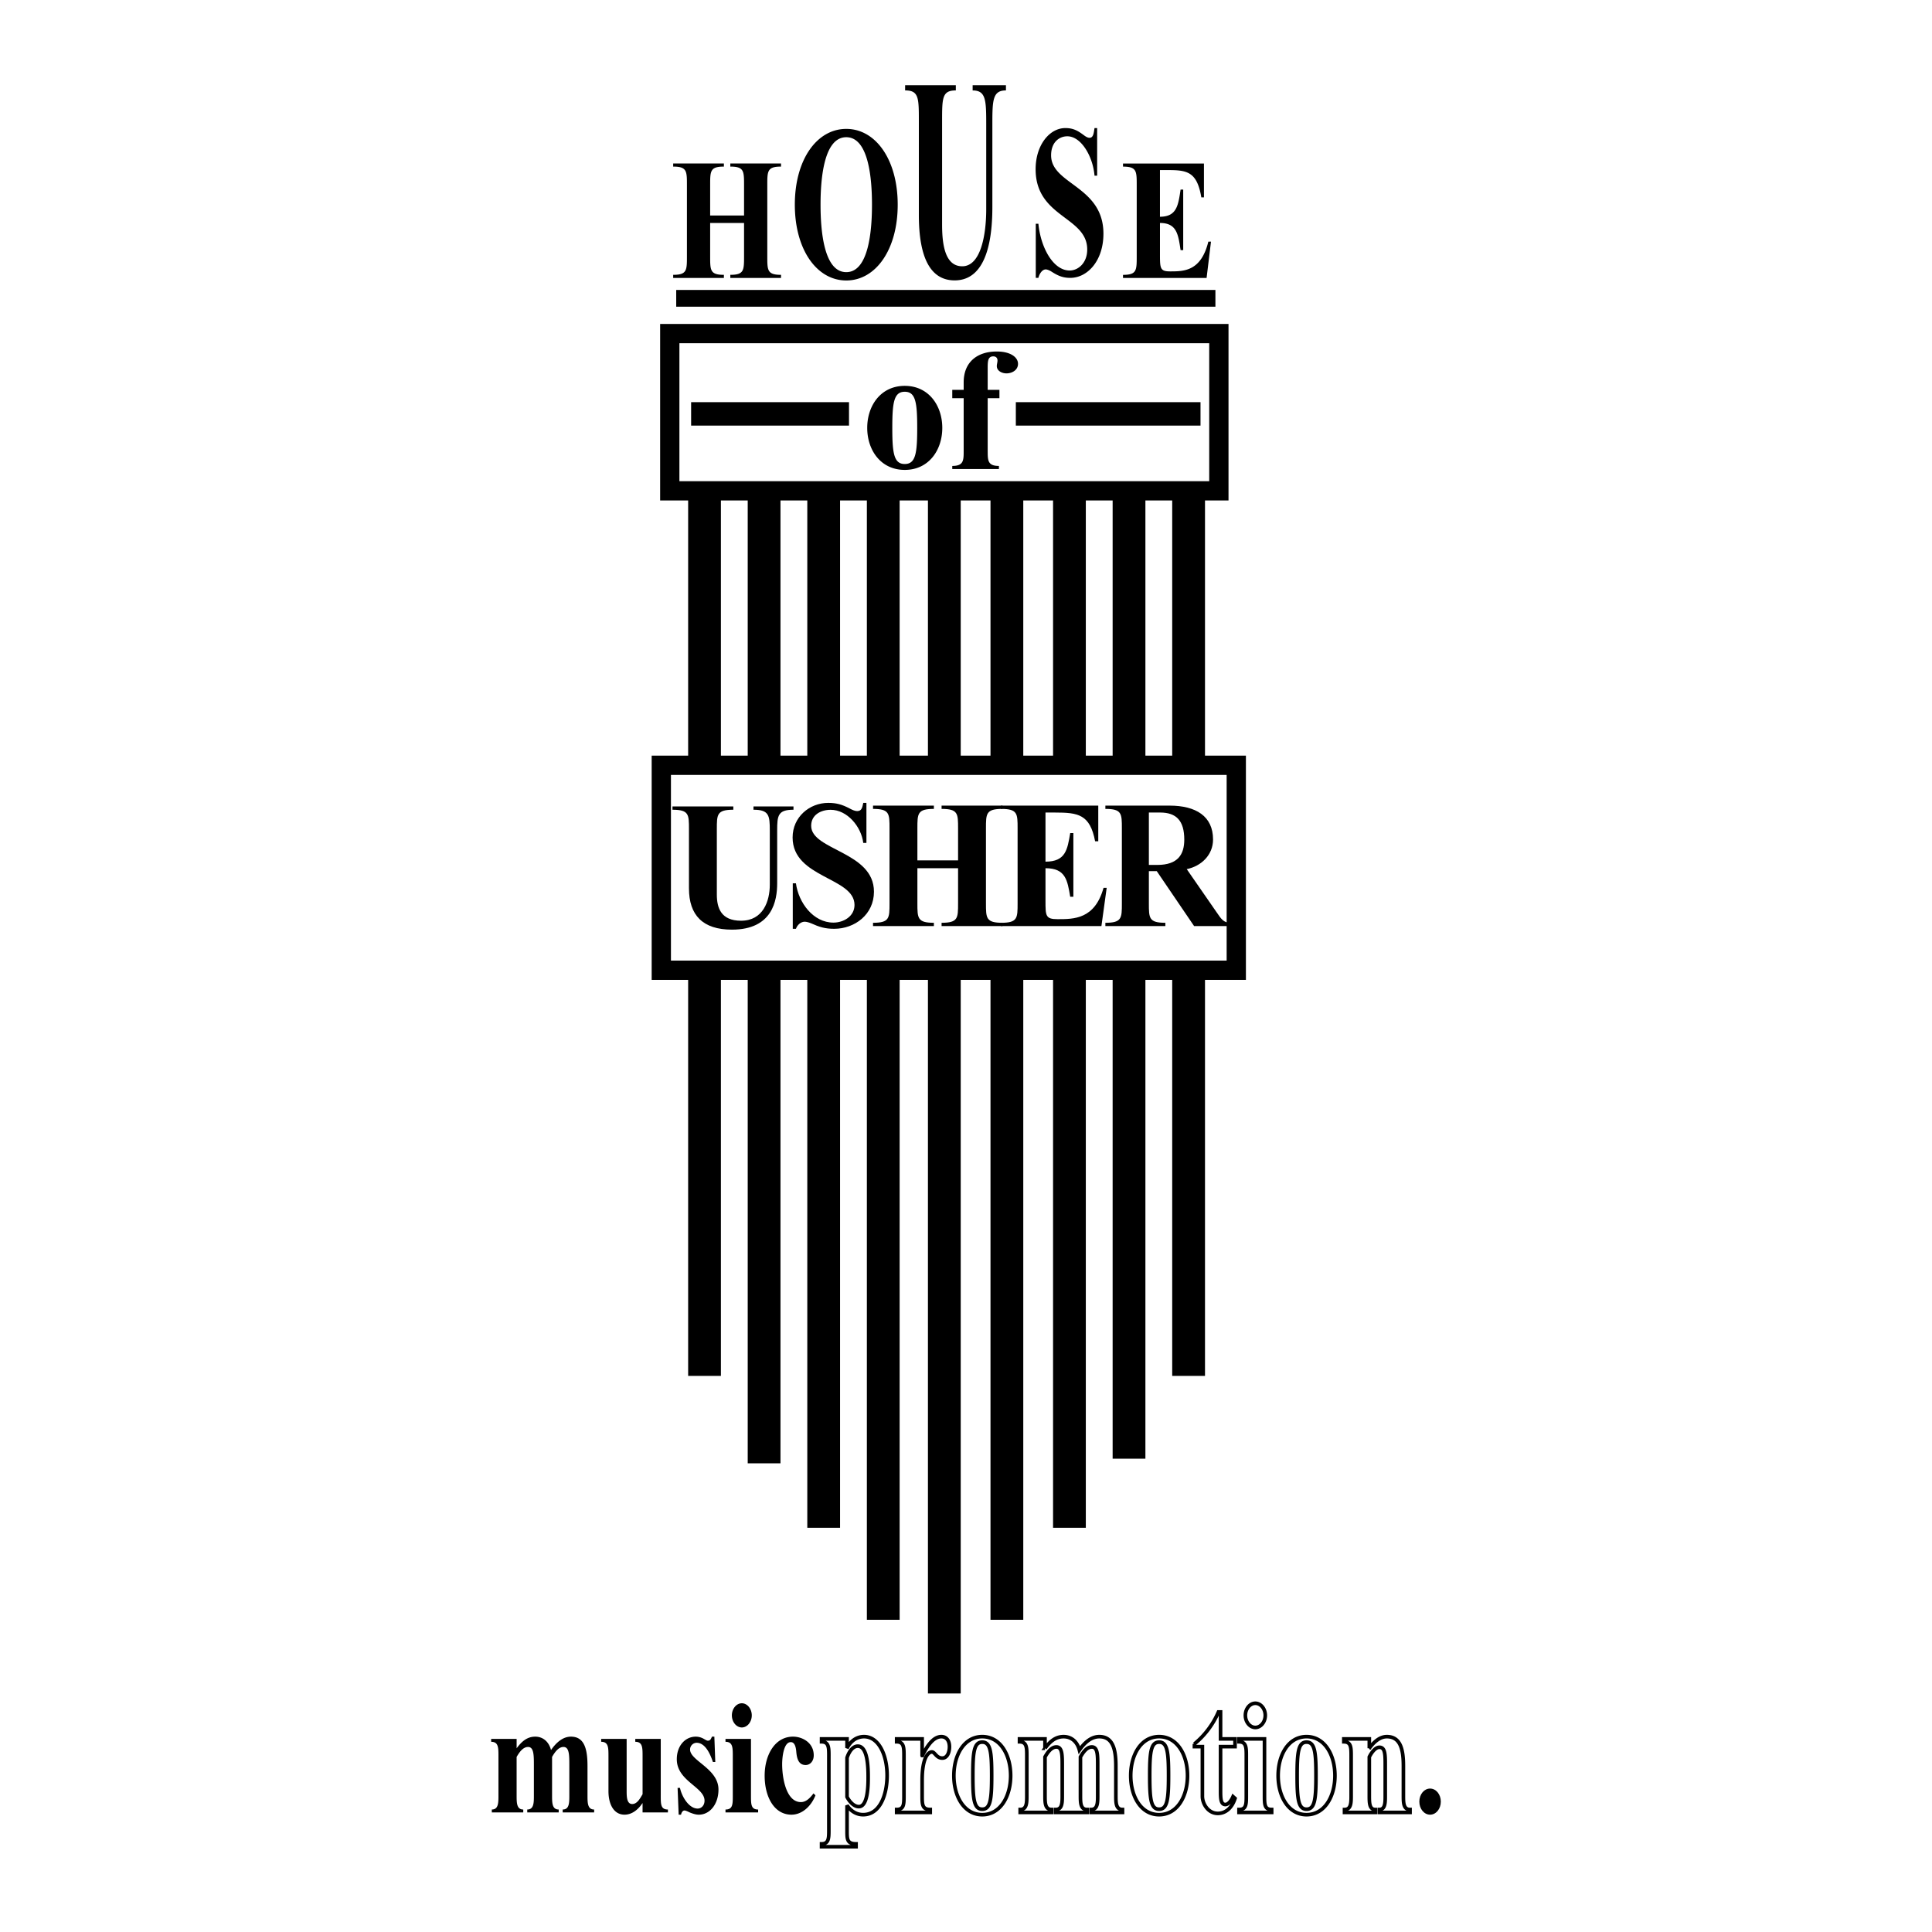
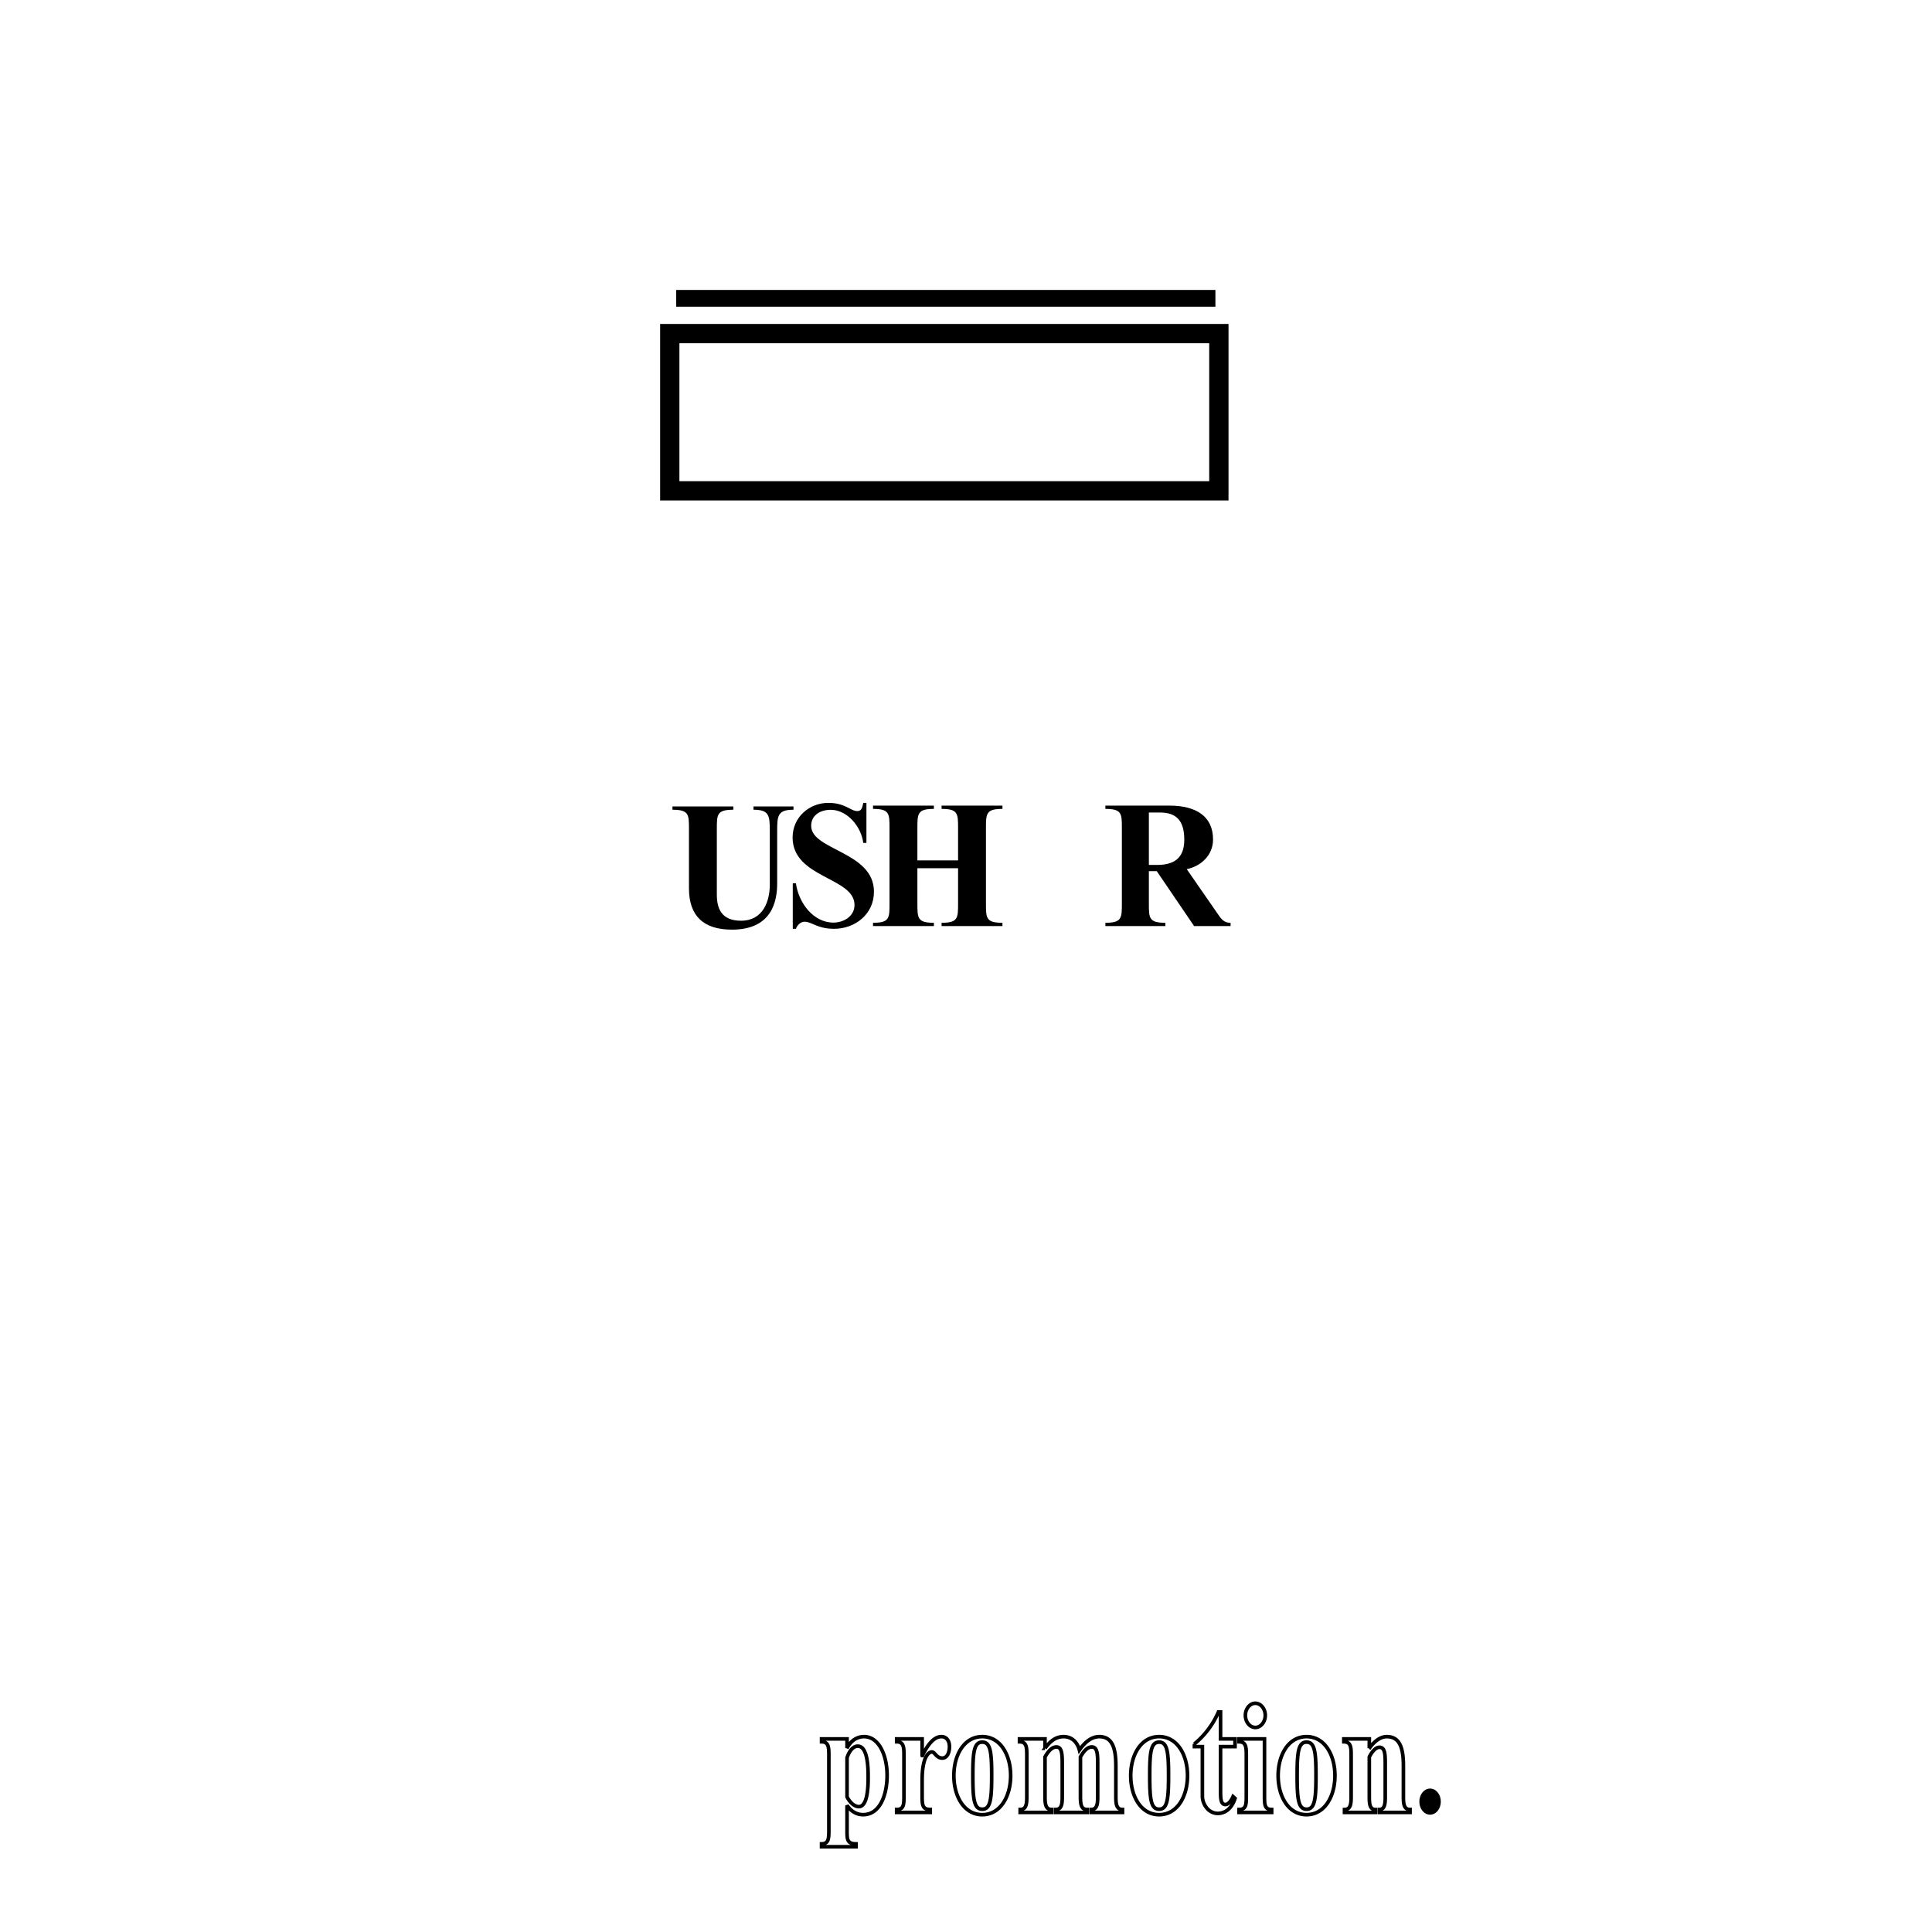
<svg xmlns="http://www.w3.org/2000/svg" width="2500" height="2500" viewBox="0 0 192.756 192.756">
  <path fill-rule="evenodd" clip-rule="evenodd" fill="#fff" d="M0 0h192.756v192.756H0V0z" />
-   <path fill-rule="evenodd" clip-rule="evenodd" d="M120.223 137.271h-3.272V49.104h3.272v88.167zM114.277 145.536h-3.269v-96.89h3.269v96.89zM108.332 152.425h-3.268V48.646h3.268v103.779zM102.092 161.608h-3.27V49.104h3.27v112.504zM71.925 137.271h-3.269V49.104h3.269v88.167zM89.757 161.608h-3.269V49.104h3.269v112.504zM83.813 152.425h-3.269V49.563h3.269v102.862zM77.869 145.995H74.6V49.104h3.269v96.891zM95.851 168.956h-3.27V49.104h3.27v119.852z" />
  <path fill-rule="evenodd" clip-rule="evenodd" fill="#fff" d="M123.344 96.802H65.979v-20.45h57.365v20.45z" />
-   <path d="M123.344 97.764H65.018V75.39h59.287v22.374h-.961zM66.94 95.839h55.443V77.314H66.94v18.525z" />
  <path d="M75.177 80.46h3.989v.327c-1.557 0-1.627.582-1.627 2.07v5.265c0 1.706-.455 4.629-4.514 4.629-2.904 0-4.287-1.434-4.287-4.121v-5.899c0-1.471 0-1.943-1.645-1.943v-.328h6.071v.327c-1.645 0-1.645.472-1.645 1.943v6.517c0 1.343.42 2.614 2.415 2.614 2.205 0 2.869-1.96 2.869-3.594v-5.41c0-1.488-.07-2.07-1.627-2.07v-.327h.001zM86.442 84.098h-.315c-.192-1.615-1.592-3.304-3.254-3.304-.962 0-1.942.49-1.942 1.598 0 2.451 6.264 2.56 6.264 6.571 0 2.27-1.907 3.704-3.971 3.704-.91 0-1.488-.182-2.292-.545-.175-.073-.455-.163-.647-.163-.402 0-.752.345-.875.708h-.315v-4.539h.315c.262 1.942 1.732 3.921 3.744 3.921.998 0 2.1-.617 2.1-1.76 0-2.778-6.176-2.669-6.176-6.735 0-2.033 1.679-3.449 3.551-3.449.84 0 1.382.164 2.117.545.245.127.507.272.787.272.473 0 .507-.436.595-.817h.315v3.993h-.001z" fill-rule="evenodd" clip-rule="evenodd" />
  <path d="M91.528 90.125c0 1.47 0 1.942 1.645 1.942v.327h-6.071v-.327c1.645 0 1.645-.472 1.645-1.942v-7.479c0-1.47 0-1.942-1.645-1.942v-.327h6.071v.327c-1.645 0-1.645.472-1.645 1.942v3.195h4.059v-3.195c0-1.47 0-1.942-1.645-1.942v-.327h6.072v.327c-1.645 0-1.645.472-1.645 1.942v7.479c0 1.47 0 1.942 1.645 1.942v.327h-6.072v-.327c1.645 0 1.645-.472 1.645-1.942v-3.504h-4.059v3.504z" fill-rule="evenodd" clip-rule="evenodd" />
-   <path d="M104.309 85.968c2.012 0 2.186-1.198 2.467-2.85h.314v6.354h-.314c-.281-1.652-.455-2.85-2.467-2.85v3.231c0 1.525 0 1.852 1.207 1.852 1.645 0 3.709 0 4.584-3.122h.314l-.525 3.812H99.881v-.327c1.645 0 1.645-.472 1.645-1.942v-7.479c0-1.47 0-1.942-1.645-1.942v-.327h9.693v3.558h-.314c-.508-2.687-1.697-2.868-3.99-2.868h-.961v4.9z" fill-rule="evenodd" clip-rule="evenodd" />
  <path d="M114.623 90.125c0 1.47 0 1.942 1.645 1.942v.327h-5.984v-.327c1.645 0 1.645-.472 1.645-1.942v-7.479c0-1.471 0-1.942-1.645-1.942v-.327h6.404c2.623 0 4.338 1.053 4.338 3.377 0 1.561-1.189 2.668-2.625 2.959l2.992 4.321c.455.671.701 1.035 1.383 1.035v.327h-3.639l-3.727-5.482h-.787v3.211zm0-3.831h.84c2.064 0 2.693-1.053 2.693-2.523 0-1.906-.805-2.705-2.414-2.705h-1.119v5.228zM121.262 28.928H67.466v1.671h53.796v-1.671z" fill-rule="evenodd" clip-rule="evenodd" />
  <path d="M121.607 49.932H65.862V32.319h56.707v17.613h-.962zm-53.822-1.925h52.859V34.245H67.785v13.762z" />
-   <path d="M86.523 42.69c0-2.217 1.347-4.193 3.745-4.193 2.396 0 3.744 1.976 3.744 4.193s-1.347 4.192-3.744 4.192c-2.397 0-3.745-1.975-3.745-4.192zm4.987 0c0-2.53-.158-3.604-1.242-3.604-1.085 0-1.243 1.074-1.243 3.604 0 2.529.158 3.604 1.243 3.604 1.085-.001 1.242-1.075 1.242-3.604zM98.543 44.979c0 .953 0 1.507 1.119 1.507v.312h-4.654v-.312c1.138 0 1.138-.554 1.138-1.507v-5.25h-1.138v-.832h1.138v-.745c0-2.027 1.346-3.083 3.307-3.083 1.363 0 2.115.572 2.115 1.23 0 .624-.594.953-1.154.953-.438 0-.961-.243-.961-.728 0-.19.068-.364.068-.554 0-.26-.156-.416-.42-.416-.559 0-.559.537-.559 1.195v2.148h1.172v.832h-1.172v5.25h.001zM84.705 42.462H68.953v-2.339h15.752v2.339zM119.775 42.463H101.35v-2.34h18.425v2.34zM70.852 25.574c0 1.397 0 1.846 1.371 1.846v.311h-5.059v-.311c1.371 0 1.371-.449 1.371-1.846v-7.107c0-1.397 0-1.846-1.371-1.846v-.311h5.059v.311c-1.371 0-1.371.448-1.371 1.846v3.036h3.382v-3.036c0-1.397 0-1.846-1.37-1.846v-.311h5.059v.311c-1.37 0-1.37.448-1.37 1.846v7.107c0 1.397 0 1.846 1.37 1.846v.311h-5.059v-.311c1.37 0 1.37-.449 1.37-1.846v-3.329h-3.382v3.329zM79.3 20.421c0-4.48 2.187-7.561 5.132-7.561s5.132 3.081 5.132 7.561-2.187 7.562-5.132 7.562-5.132-3.081-5.132-7.562zm7.698 0c0-2.557-.321-6.731-2.566-6.731s-2.566 4.174-2.566 6.731c0 2.557.321 6.731 2.566 6.731s2.566-4.173 2.566-6.731zM97.039 8.504h3.324v.518c-1.299 0-1.355.921-1.355 3.279v8.34c0 2.703-.381 7.333-3.762 7.333-2.42 0-3.572-2.272-3.572-6.528v-9.347c0-2.33 0-3.078-1.37-3.078v-.517h5.059v.518c-1.37 0-1.37.748-1.37 3.078v10.325c0 2.128.35 4.142 2.012 4.142 1.836 0 2.391-3.106 2.391-5.694v-8.57c0-2.358-.059-3.279-1.355-3.279v-.52h-.002zM109.463 17.529h-.262c-.16-1.922-1.328-3.931-2.713-3.931-.801 0-1.619.583-1.619 1.9 0 2.916 5.221 3.045 5.221 7.819 0 2.7-1.59 4.406-3.309 4.406-.76 0-1.24-.216-1.912-.648-.145-.086-.377-.195-.539-.195-.334 0-.625.41-.729.843h-.262v-5.4h.262c.219 2.311 1.443 4.666 3.121 4.666.83 0 1.75-.734 1.75-2.095 0-3.305-5.148-3.175-5.148-8.013 0-2.419 1.4-4.104 2.961-4.104.699 0 1.15.194 1.764.647.203.151.424.324.656.324.393 0 .422-.518.496-.972h.262v4.753zM115.73 21.624c1.678 0 1.822-1.139 2.057-2.708h.262v6.038h-.262c-.234-1.57-.379-2.708-2.057-2.708v3.07c0 1.449 0 1.76 1.006 1.76 1.371 0 3.092 0 3.82-2.967h.264l-.438 3.623h-8.34v-.31c1.369 0 1.369-.449 1.369-1.846v-7.107c0-1.397 0-1.845-1.369-1.845v-.311h8.076v3.381h-.262c-.424-2.553-1.414-2.726-3.324-2.726h-.803v4.656h.001zM51.546 174.424c.503-.676 1.046-1.158 1.854-1.158.741 0 1.35.466 1.575 1.335.503-.724 1.165-1.335 1.986-1.335 1.337 0 1.654 1.223 1.654 2.928v2.943c0 .724 0 1.399.663 1.399v.29H56.14v-.29c.662 0 .662-.676.662-1.399v-2.992c0-1.029 0-1.85-.583-1.85-.503 0-.874.531-1.139.997v3.845c0 .724 0 1.399.662 1.399v.29h-3.138v-.29c.662 0 .662-.676.662-1.399v-2.992c0-1.029 0-1.85-.583-1.85-.503 0-.874.531-1.139.997v3.845c0 .724 0 1.399.662 1.399v.29h-3.137v-.29c.662 0 .662-.676.662-1.399v-3.925c0-.853 0-1.432-.728-1.432v-.289h2.542v.933h.001zM65.923 179.137c0 .885 0 1.399.715 1.399v.29h-2.529v-.934l-.027.032c-.41.611-1.019 1.126-1.773 1.126-1.046 0-1.602-.997-1.602-2.348v-3.491c0-.853 0-1.432-.728-1.432v-.289h2.542v5.163c0 .563 0 1.335.556 1.335.49 0 .781-.547 1.033-.981v-3.796c0-.853 0-1.432-.728-1.432v-.289h2.542v5.647h-.001zM71.364 175.791h-.238c-.304-.917-.807-1.914-1.628-1.914a.67.67 0 0 0-.649.675c0 1.127 2.833 1.898 2.833 3.99 0 1.464-.861 2.509-1.96 2.509-.317 0-.622-.112-.874-.209-.238-.112-.437-.209-.556-.209-.185 0-.304.209-.344.418h-.238l-.106-2.67h.238c.198.917.913 2.059 1.76 2.059.371 0 .689-.306.689-.788 0-1.367-2.767-1.946-2.767-4.134 0-1.352.847-2.252 1.893-2.252.318 0 .569.097.755.193.198.112.344.209.45.209.252 0 .305-.177.411-.402h.238l.093 2.525zM74.925 179.137c0 .885 0 1.399.715 1.399v.29h-3.257v-.29c.728 0 .728-.515.728-1.399v-3.925c0-.853 0-1.432-.728-1.432v-.289h2.542v5.646zm-.913-9.201c.542 0 .993.547.993 1.207 0 .659-.451 1.206-.993 1.206-.543 0-.993-.547-.993-1.206 0-.661.45-1.207.993-1.207zM81.359 179.121c-.437 1.109-1.35 1.93-2.396 1.93-1.708 0-2.674-1.753-2.674-3.893 0-2.06 1.02-3.893 2.833-3.893.9 0 2.065.579 2.065 1.866 0 .562-.344.965-.808.965-.715 0-.887-.659-.94-1.399-.04-.386-.146-.885-.542-.885-.729 0-.861 1.576-.861 2.204 0 1.398.411 3.779 1.867 3.779.529 0 .927-.418 1.258-.868l.198.194z" fill-rule="evenodd" clip-rule="evenodd" />
  <path d="M82.696 175.212c0-.853 0-1.432-.728-1.432v-.289h2.542v.9l.026-.032c.345-.659.94-1.094 1.668-1.094 1.469 0 2.303 1.833 2.303 3.876 0 1.803-.648 3.909-2.396 3.909-.662 0-1.205-.354-1.576-.885l-.026-.032v2.51c0 .853 0 1.319.9 1.319v.289h-3.442v-.289c.728 0 .728-.579.728-1.384v-7.366m1.814 4.069c.252.483.689.966 1.179.966.913 0 .927-2.172.927-2.912 0-.868-.014-3.121-1.033-3.121-.53 0-.9.612-1.073 1.159v3.908zm7.493-4.134h.026c.397-.805 1.033-1.882 1.894-1.882.516 0 .807.418.807 1.013 0 .531-.211 1.127-.714 1.127-.609 0-.729-.611-1.046-.611-.292 0-.967.434-.967 2.814v1.528c0 .885 0 1.399.808 1.399v.29h-3.349v-.29c.728 0 .728-.515.728-1.399v-3.925c0-.853 0-1.432-.728-1.432v-.289h2.541v1.657zm3.165 2.011c0-2.06 1.02-3.893 2.833-3.893 1.812 0 2.832 1.833 2.832 3.893s-1.02 3.893-2.832 3.893c-1.814 0-2.833-1.833-2.833-3.893m3.772 0c0-2.349-.119-3.346-.939-3.346-.822 0-.939.997-.939 3.346s.117 3.346.939 3.346c.82 0 .939-.997.939-3.346zm5.323-2.734c.502-.676 1.045-1.158 1.854-1.158.74 0 1.35.466 1.574 1.335.504-.724 1.166-1.335 1.986-1.335 1.338 0 1.654 1.223 1.654 2.928v2.943c0 .724 0 1.399.662 1.399v.29h-3.137v-.29c.662 0 .662-.676.662-1.399v-2.992c0-1.029 0-1.85-.582-1.85-.504 0-.875.531-1.139.997v3.845c0 .724 0 1.399.662 1.399v.29h-3.139v-.29c.662 0 .662-.676.662-1.399v-2.992c0-1.029 0-1.85-.582-1.85-.504 0-.875.531-1.139.997v3.845c0 .724 0 1.399.662 1.399v.29h-3.139v-.29c.662 0 .662-.676.662-1.399v-3.925c0-.853 0-1.432-.729-1.432v-.289h2.543v.933h.003zm8.55 2.734c0-2.06 1.02-3.893 2.834-3.893s2.832 1.833 2.832 3.893-1.018 3.893-2.832 3.893-2.834-1.833-2.834-3.893m3.774 0c0-2.349-.119-3.346-.939-3.346s-.939.997-.939 3.346.119 3.346.939 3.346.939-.997.939-3.346zm5.189-3.667h1.443v.771h-1.443v4.344c0 .771 0 1.432.477 1.432.332 0 .623-.451.768-.789l.199.178c-.291.9-.9 1.496-1.721 1.496-.967 0-1.535-.966-1.535-1.705v-4.955h-.795v-.273a8.53 8.53 0 0 0 2.396-3.185h.211v2.686zm4.383 5.646c0 .885 0 1.399.715 1.399v.29h-3.258v-.29c.729 0 .729-.515.729-1.399v-3.925c0-.853 0-1.432-.729-1.432v-.289h2.543v5.646m-.914-9.201c.543 0 .992.547.992 1.207 0 .659-.449 1.206-.992 1.206s-.992-.547-.992-1.206c0-.661.449-1.207.992-1.207zm2.277 7.222c0-2.06 1.02-3.893 2.832-3.893 1.814 0 2.834 1.833 2.834 3.893s-1.02 3.893-2.834 3.893c-1.812 0-2.832-1.833-2.832-3.893m3.774 0c0-2.349-.119-3.346-.941-3.346-.82 0-.939.997-.939 3.346s.119 3.346.939 3.346c.822 0 .941-.997.941-3.346zm5.32-2.734c.451-.611 1.033-1.158 1.748-1.158 1.338 0 1.654 1.223 1.654 2.928v2.943c0 .724 0 1.399.662 1.399v.29h-3.07v-.29c.596 0 .596-.676.596-1.399v-2.992c0-1.077 0-1.817-.582-1.817-.41 0-.795.531-1.008.965v3.845c0 .724 0 1.399.598 1.399v.29h-3.072v-.29c.662 0 .662-.676.662-1.399v-3.925c0-.853 0-1.432-.729-1.432v-.289h2.541v.932z" fill="none" stroke="#000" stroke-width=".361" stroke-miterlimit="2.613" />
  <path d="M141.607 179.748c0-.724.477-1.303 1.072-1.303s1.072.579 1.072 1.303-.477 1.303-1.072 1.303-1.072-.579-1.072-1.303z" fill-rule="evenodd" clip-rule="evenodd" />
</svg>